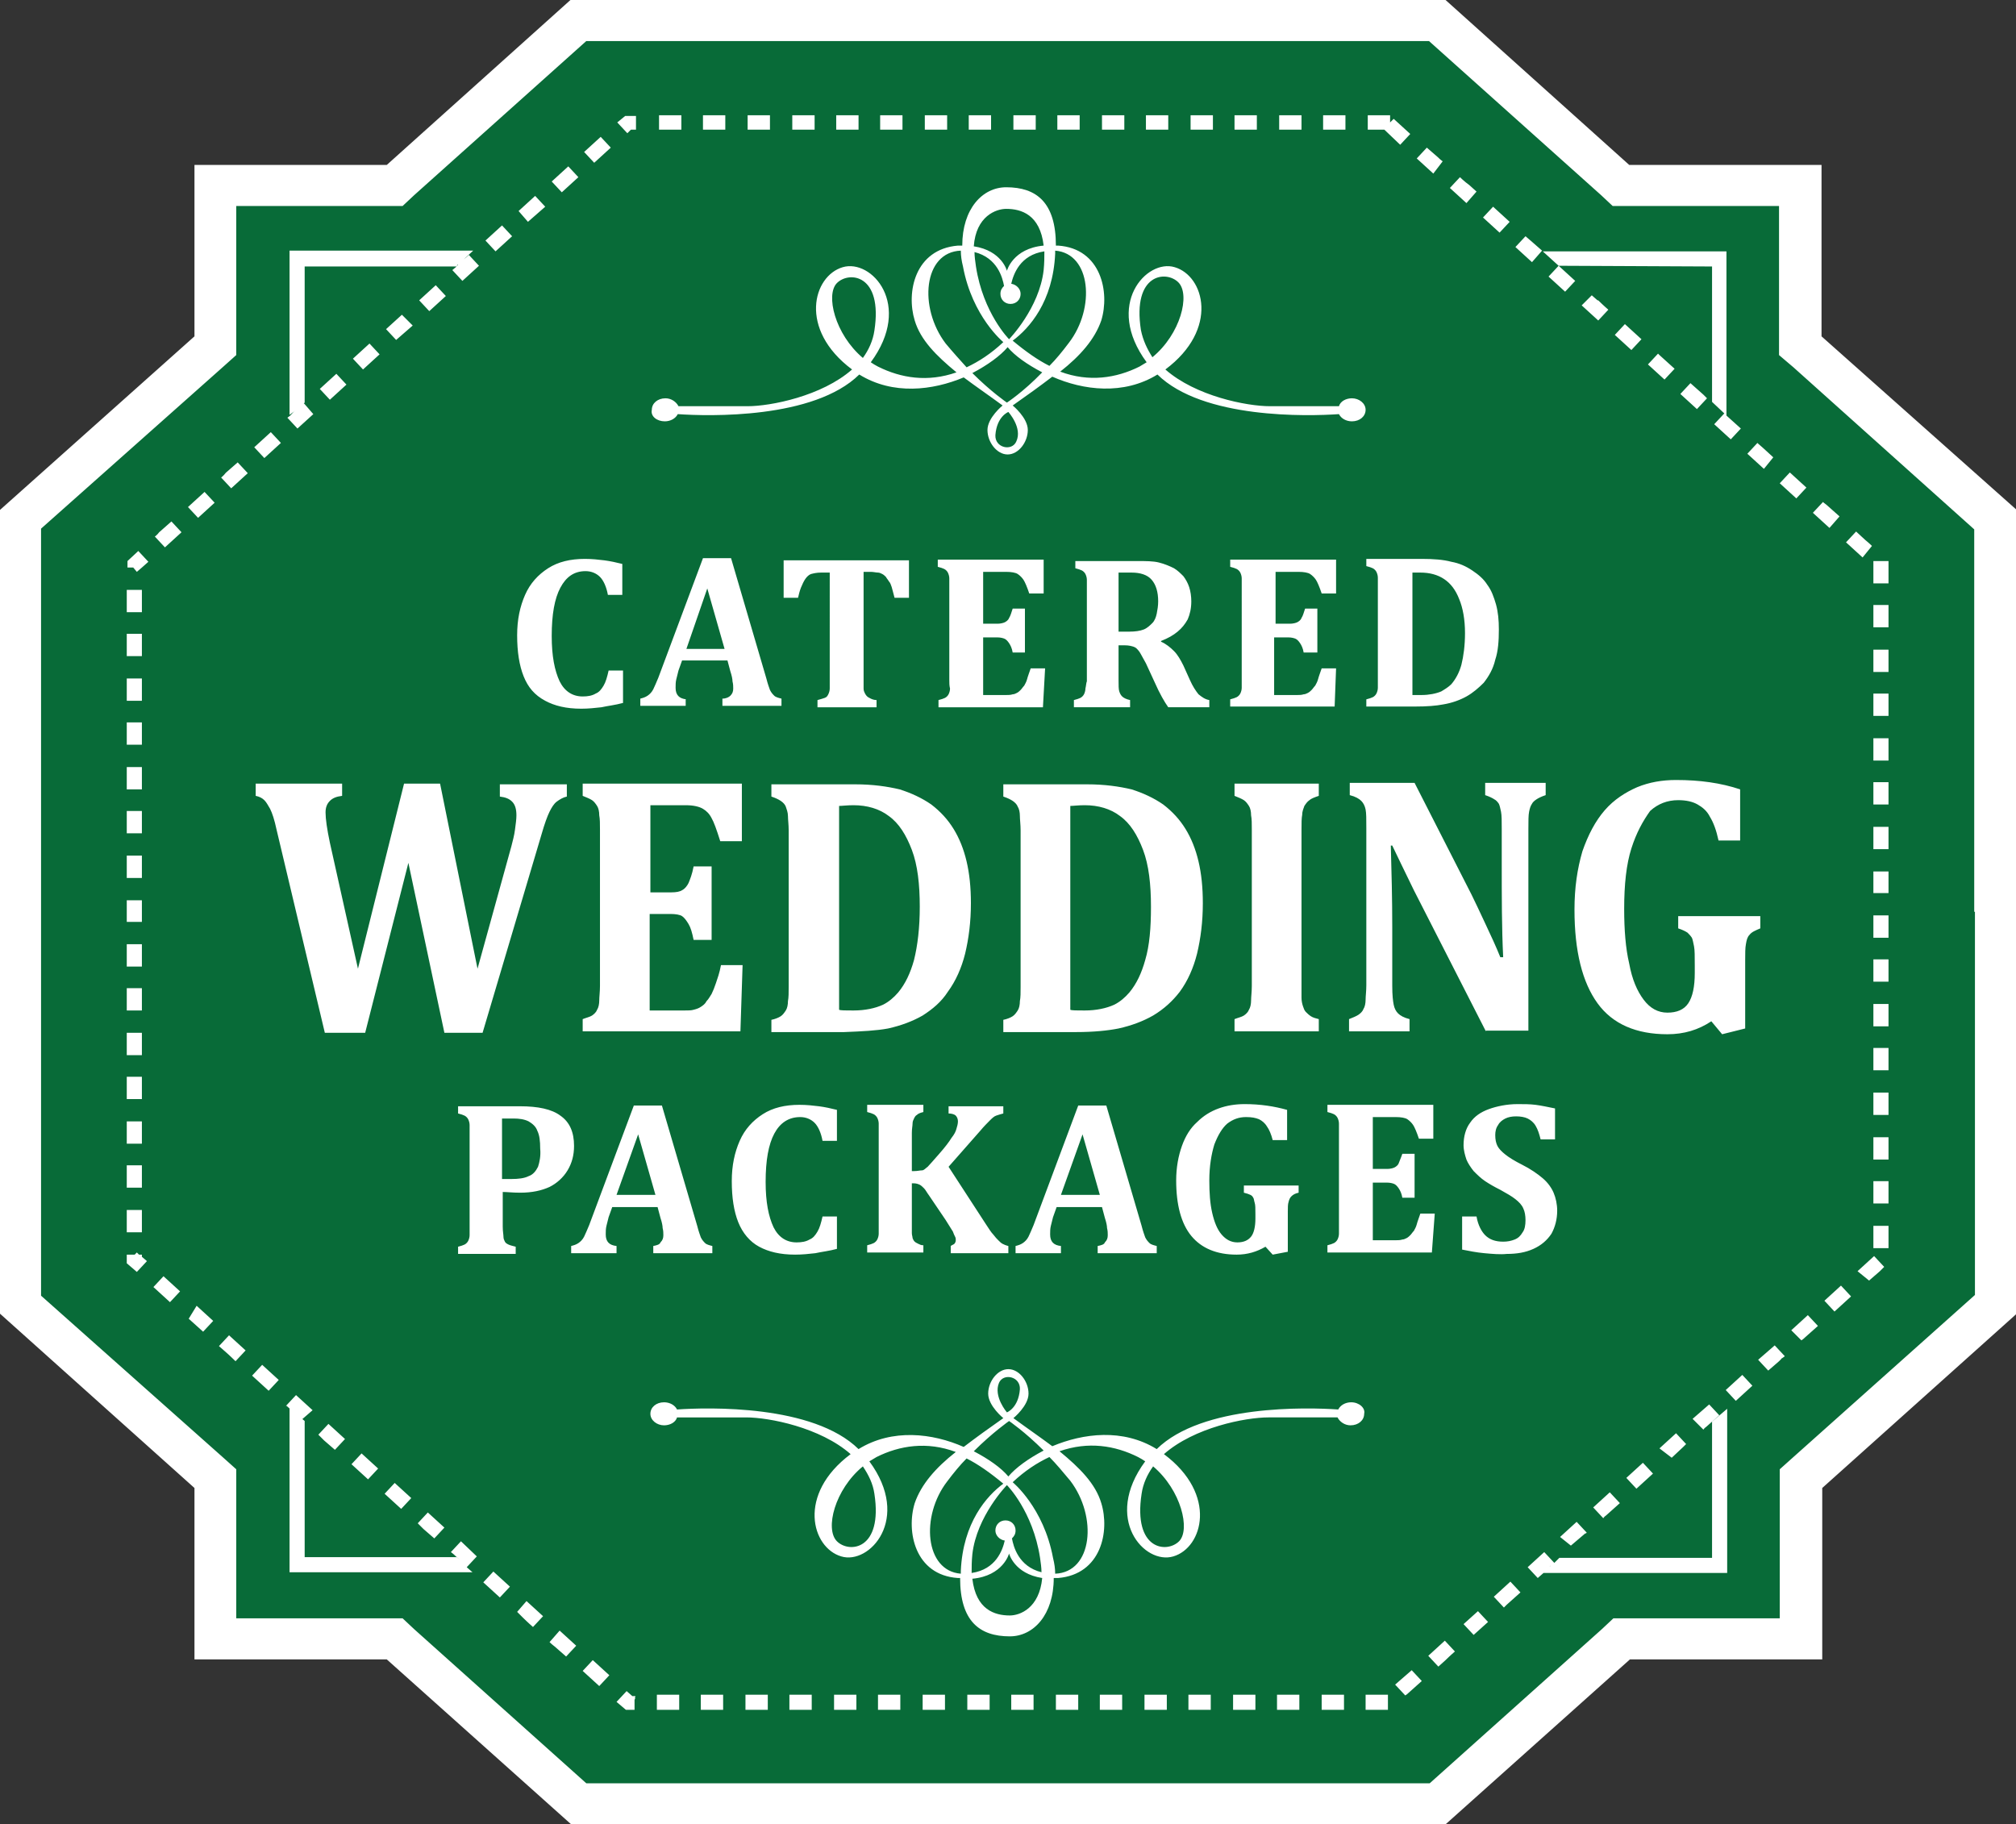
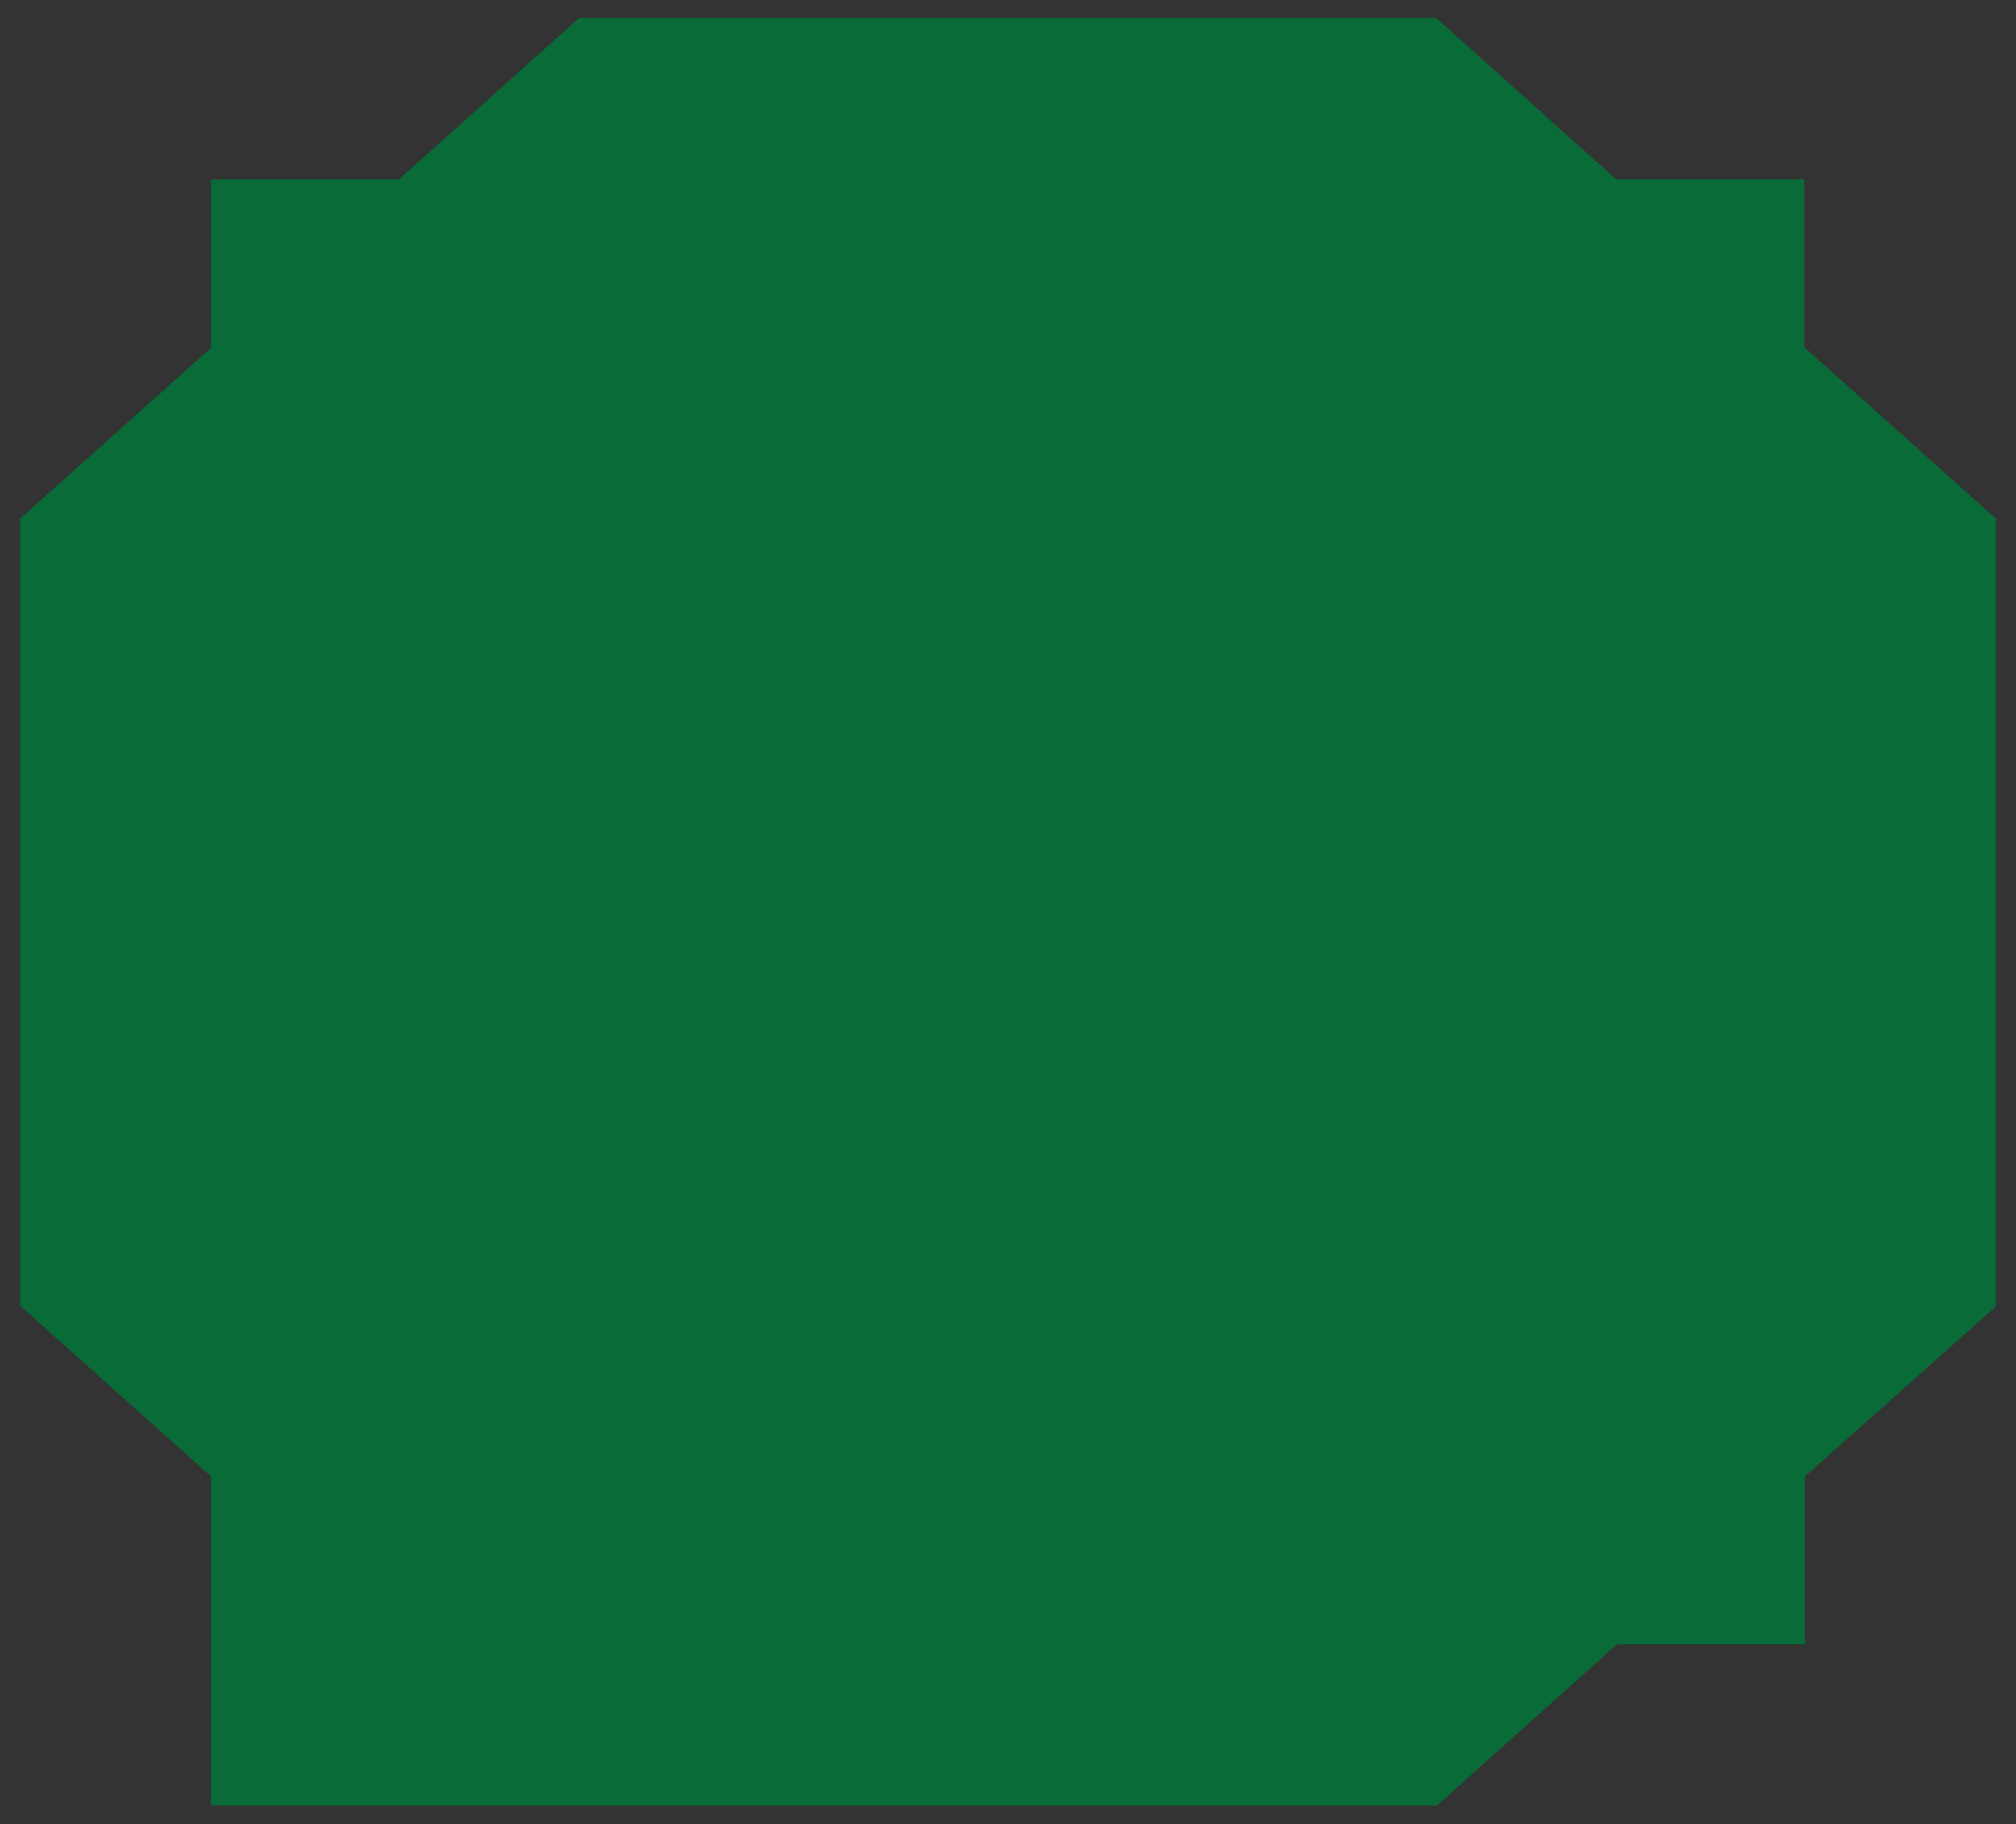
<svg xmlns="http://www.w3.org/2000/svg" version="1.1" id="Layer_1" x="0px" y="0px" viewBox="0 0 279.9 253.3" style="enable-background:new 0 0 279.9 253.3;" xml:space="preserve">
  <rect x="0" y="0" width="279.9" height="253.3" fill="#333333" stroke="none" />
  <style type="text/css">
	.st0{fill:#086B38;}
	.st1{fill:#FFFFFF;}
</style>
  <g>
-     <path class="st0" d="M277.1,72v54.7v54.7L250.6,205v23.3h-26.1l-25,22.4h-59.5H80.5l-25-22.4H29.3V205L2.8,181.3v-54.7V72   l26.5-23.7V24.9h26.1l25-22.4h59.5h59.5l25,22.4h26.1v23.3L277.1,72z" />
-     <path class="st1" d="M252.9,46.7V22.9h-26.7L200.7,0h-60.7H79.2L53.7,22.9H27v23.8L0,70.8v55.8v55.8l27,24.2v23.8h26.7l25.6,22.9   h60.7h60.7l25.6-22.9h26.7v-23.8l27-24.2v-55.8V70.8L252.9,46.7z M274.2,126.6v53.2L249,202.3l-1.9,1.7v2.6v18.1h-20.9H224   l-1.6,1.5l-23.9,21.4h-58.5H81.4l-23.9-21.4l-1.6-1.5h-2.2H32.8v-18.1V204l-1.9-1.7L5.7,179.9v-53.2V73.4L30.9,51l1.9-1.7v-2.6   V28.6h20.9h2.2l1.6-1.5L81.4,5.7h58.5h58.5l23.9,21.4l1.6,1.5h2.2h20.9v18.1v2.6L249,51l25.1,22.5V126.6z M237.6,216.3h-21.1   l-0.8,0.8c0,0,0.1-0.1,0.1-0.1l-1.4-1.5l-2.3,2.1l1.4,1.5l0.8-0.7h25.5v-22.8l-2.1,1.8V216.3z M215.3,217.4l-0.3,0.2   C215.2,217.5,215.2,217.4,215.3,217.4z M87.1,18.5L85.7,17l1.1-0.9l0,0l0,0c0,0,0,0,0,0l0,0c0,0,0,0,0,0l0,0c0,0,0,0,0,0l0,0   c0,0,0,0,0,0l0,0c0,0,0,0,0,0l0,0c0,0,0,0,0,0l0,0c0,0,0,0,0,0l0,0c0,0,0,0,0,0l0,0c0,0,0,0,0,0h1.5V18h-0.7L87.1,18.5z M19.7,91.1   h-2.1V88h2.1V91.1z M19.7,97.3h-2.1v-3.1h2.1V97.3z M19.7,85h-2.1v-3.1h2.1V85z M48.1,53.4l-2.3,2.1l-1.4-1.5l2.3-2.1L48.1,53.4z    M19.7,103.4h-2.1v-3.1h2.1V103.4z M36.7,63.6l-1.4-1.5l2.3-2.1l1.4,1.5L36.7,63.6z M50.4,51.3L49,49.8l2.3-2.1l1.4,1.5L50.4,51.3z    M19.7,115.7h-2.1v-3.1h2.1V115.7z M19.7,109.6h-2.1v-3.1h2.1V109.6z M68.8,34.9l-1.4-1.5l2.3-2.1l1.4,1.5L68.8,34.9z M76.6,25.2   l2.3-2.1l1.4,1.5l-2.3,2.1L76.6,25.2z M54.8,205.9l2.3,2.1l-1.4,1.5l-2.3-2.1L54.8,205.9z M73.3,30.8L72,29.3l2.3-2.1v0l1.4,1.5   L73.3,30.8z M58,211.5l1.4-1.5l2.3,2.1l-1.4,1.5c0,0-0.8-0.7-1.5-1.3l0,0c0,0,0,0,0,0l0,0c0,0,0,0,0,0l0,0c0,0,0,0,0,0L58,211.5z    M78.9,23.1L78.9,23.1L78.9,23.1L78.9,23.1z M57.3,45.2L55,47.2l-1.4-1.5l0,0v0l0,0l0,0l0,0l0,0l0,0l0,0l0,0l0,0l0,0l0,0l0,0l0,0   l0,0l0,0l0,0c0,0,0,0,0,0l0,0l0,0l0,0c0,0,0,0,0,0l0,0l0,0l0,0l0,0l0,0l0,0l0,0l0,0l0,0l0,0l0,0h0l0,0l0,0l0,0l0,0l0,0l0,0l0,0   c0,0,0,0,0,0l0,0l0,0l0,0c0,0,0,0,0,0l2.2-2L57.3,45.2z M44.2,199.2l1.4-1.5l2.3,2.1l-1.4,1.5c0,0-0.8-0.7-1.5-1.3l0,0c0,0,0,0,0,0   l0,0c0,0,0,0,0,0l0,0L44.2,199.2z M61.9,41.1l-2.3,2.1l-1.4-1.5l2.3-2.1L61.9,41.1z M19.7,121.9h-2.1v-3.1h2.1V121.9z M50.2,201.8   l2.3,2.1l-1.4,1.5l-2.3-2.1L50.2,201.8z M82.5,22.6l-1.4-1.5l2.3-2.1l1.4,1.5L82.5,22.6z M43.5,57.5L42.2,56c0,0-0.5,0.4-1,0.9   l1.1-1V37h21.1l0,0l0,0l0,0c0,0,0,0,0,0l0,0c0,0,0,0,0,0l-0.6,0.5l1.4,1.5l2.3-2.1l-1.4-1.5c0,0-0.3,0.3-0.7,0.6l1.3-1.2H40.2v22.8   L41,57c-0.3,0.2-0.5,0.5-0.7,0.7l0,0c0,0,0,0,0,0l0,0l0,0l0,0l0,0l0,0c0,0,0,0,0,0L39.9,58l1.4,1.5L43.5,57.5z M63.4,36.9   L63.4,36.9l0.2-0.2C63.6,36.8,63.5,36.9,63.4,36.9z M192.2,18h-2.3V16h3.1v1l0.5-0.5l2.3,2.1l-1.4,1.5L192.2,18z M237,55.3   l-1.4,1.5l-2.3-2.1l1.4-1.5l1.8,1.6c0,0,0,0,0,0l0,0c0,0,0,0,0,0l0,0c0,0,0,0,0,0l0,0c0,0,0,0,0,0l0,0c0,0,0,0,0,0l0,0c0,0,0,0,0,0   l0,0c0,0,0,0,0,0l0,0C236.9,55.2,237,55.3,237,55.3z M216.4,36.9l-2.2-2h25.5v22.8l2,1.8l-1.4,1.5l-2.3-2.1l1.4-1.5l-1.7-1.6V37   L216.4,36.9l2.3,2.1l-1.4,1.5l-2.3-2.1L216.4,36.9z M232.5,51.2l-1.4,1.5l-2.3-2.1l1.4-1.5c0,0,0.1,0.1,0.2,0.2l0,0c0,0,0,0,0,0   l0,0c0,0,0,0,0,0l0,0c0,0,0,0,0,0l0,0c0,0,0,0,0,0l0,0l0,0L232.5,51.2z M208.2,32.3l-2.3-2.1l1.4-1.5l2.3,2.1L208.2,32.3z    M227.9,47.1l-1.4,1.5l-2.3-2.1l1.4-1.5L227.9,47.1z M199,24.1l-2.3-2.1l1.4-1.5l1.5,1.3h0l0,0c0,0,0,0,0,0l0,0c0,0,0,0,0,0l0,0   c0,0,0,0,0,0l0,0c0,0,0,0,0,0l0,0c0,0,0,0,0,0l0,0c0.4,0.4,0.7,0.6,0.7,0.6L199,24.1z M203.6,28.2l-2.3-2.1l1.4-1.5   c0,0,0.6,0.6,1.3,1.1l0,0c0,0,0,0,0,0l0,0c0,0,0,0,0,0l0,0l0,0l1,0.9L203.6,28.2z M212.7,36.4l-2.3-2.1l1.4-1.5l0.7,0.6   c0.7,0.6,1.6,1.4,1.6,1.4L212.7,36.4z M237.3,195l1.4,1.5l-1.8,1.6c0,0,0,0,0,0l0,0c0,0,0,0,0,0l0,0c0,0,0,0,0,0l0,0   c-0.3,0.2-0.4,0.4-0.4,0.4L235,197L237.3,195z M244.9,65.1l-2.3-2.1l1.4-1.5l0.1,0.1c0,0,0,0,0,0l0,0c0,0,0,0,0,0l0,0c0,0,0,0,0,0   l0,0l0,0l0,0c0,0,0,0,0,0l0,0c0,0,0,0,0,0l0,0c0,0,0,0,0,0l0,0c0,0,0,0,0,0l0,0c0.6,0.5,2.1,1.9,2.1,1.9L244.9,65.1z M230.4,201.1   l2.3-2.1l1.4,1.5c0,0-0.1,0.1-0.2,0.2v0c0,0,0,0-0.1,0.1l0,0c0,0,0,0,0,0l0,0c0,0,0,0,0,0l0,0c0,0,0,0,0,0l0,0c0,0,0,0,0,0l0,0   c0,0,0,0,0,0l0,0c0,0,0,0,0,0l0,0c0,0,0,0,0,0l0,0c0,0,0,0,0,0l0,0c0,0,0,0,0,0l0,0c0,0,0,0,0,0l0,0c0,0,0,0,0,0l0,0l0,0l0,0   c0,0,0,0,0,0l0,0c0,0,0,0,0,0l0,0l0,0l0,0c0,0,0,0,0,0l0,0c0,0,0,0,0,0l0,0c0,0,0,0,0,0l0,0c0,0,0,0,0,0l0,0c0,0,0,0,0,0l0,0   c0,0,0,0,0,0l0,0c0,0,0,0,0,0l0,0c0,0,0,0,0,0l0,0c0,0,0,0,0,0l0,0c0,0,0,0,0,0l0,0l0,0l0,0l0,0l0,0c0,0,0,0,0,0l-0.1,0.1   c0,0,0,0,0,0l0,0c0,0,0,0,0,0l-1.6,1.5L230.4,201.1z M216.6,213.4l2.3-2.1l1.4,1.5c0,0,0,0-0.1,0.1l0,0c0,0,0,0,0,0l0,0   c0,0,0,0,0,0l0,0c0,0,0,0,0,0l0,0c0,0,0,0-0.1,0l0,0c0,0,0,0,0,0l0,0c0,0,0,0,0,0l0,0c0,0,0,0,0,0l0,0c0,0,0,0,0,0h0c0,0,0,0,0,0   l0,0c0,0,0,0,0,0l0,0c0,0,0,0,0,0l0,0l0,0l0,0c0,0,0,0,0,0l0,0h0l0,0l0,0l0,0c0,0,0,0,0,0l-2,1.7L216.6,213.4z M225.8,205.2   l2.3-2.1l1.4,1.5l-2.3,2.1L225.8,205.2z M223.3,43l-1.4,1.5l-2.3-2.1L221,41l0.8,0.7c0,0,0,0,0,0l0,0c0,0,0,0,0,0l0,0c0,0,0,0,0,0   l0,0c0,0,0,0,0,0l0,0c0,0,0,0,0,0l0,0c0,0,0,0,0.1,0l0,0C222.6,42.4,223.3,43,223.3,43z M221.2,209.3l2.3-2.1l1.4,1.5l-1.9,1.7   c0,0,0,0,0,0l0,0c-0.3,0.2-0.4,0.4-0.4,0.4L221.2,209.3z M137.6,18h-3.1V16h3.1V18z M186.8,18h-3.1V16h3.1V18z M119.2,18h-3.1V16   h3.1V18z M131.5,18h-3.1V16h3.1V18z M94.6,18h-3.1V16h3.1V18z M100.7,18h-3.1V16h3.1V18z M106.9,18h-3.1V16h3.1V18z M113,18H110V16   h3.1V18z M125.3,18h-3.1V16h3.1V18z M174.5,18h-3.1V16h3.1V18z M168.4,18h-3.1V16h3.1V18z M180.7,18h-3.1V16h3.1V18z M149.9,18   h-3.1V16h3.1V18z M162.2,18h-3.1V16h3.1V18z M143.8,18h-3.1V16h3.1V18z M156.1,18H153V16h3.1V18z M19.7,152.6h-2.1v-3.1h2.1V152.6z    M209.7,219.6l1.4,1.5l-1.9,1.7c0,0,0,0,0,0l0,0c0,0,0,0,0,0l0,0c-0.2,0.2-0.4,0.4-0.4,0.4l-1.4-1.5L209.7,219.6z M241.9,190.9   l1.4,1.5l-2.3,2.1l-1.4-1.5L241.9,190.9z M205.2,223.7l1.4,1.5h0v0l0,0l0,0l0,0l0,0l0,0l0,0c0,0,0,0,0,0l0,0c0,0,0,0,0,0v0   c0,0,0,0,0,0l0,0c0,0,0,0,0,0l0,0c0,0,0,0,0,0h0c0,0,0,0,0,0l0,0c0,0,0,0,0,0c0,0,0,0,0,0l0,0c0,0,0,0,0,0l0,0c0,0,0,0,0,0l0,0   c0,0,0,0,0,0l0,0c0,0,0,0,0,0l0,0c0,0,0,0,0,0l0,0c0,0,0,0,0,0l0,0c0,0,0,0,0,0l0,0c0,0,0,0,0,0l0,0c0,0,0,0,0,0v0c0,0,0,0,0,0l0,0   c0,0,0,0,0,0l0,0c0,0,0,0,0,0l0,0c0,0,0,0,0,0l0,0c0,0,0,0,0,0l0,0c0,0,0,0,0,0l0,0c0,0,0,0,0,0l0,0l0,0l0,0l0,0l0,0c0,0,0,0,0,0   l0,0c0,0,0,0,0,0l0,0c0,0,0,0,0,0l0,0c0,0,0,0,0,0l0,0c0,0,0,0,0,0l0,0l0,0l0,0l-2,1.8l-1.4-1.5L205.2,223.7z M246.4,186.8l1.4,1.5   c0,0-0.1,0.1-0.4,0.3l0,0c0,0,0,0,0,0l0,0c0,0,0,0,0,0l0,0c0,0,0,0,0,0l0,0c0,0-0.1,0-0.1,0.1l0,0c0,0,0,0,0,0l0,0c0,0,0,0,0,0l0,0   c0,0,0,0,0,0l0,0c0,0,0,0,0,0l0,0c0,0,0,0,0,0l0,0c0,0,0,0,0,0l0,0c0,0,0,0,0,0l0,0c0,0,0,0,0,0l0,0l0,0l0,0l0,0l0,0L247,189l0,0   l0,0l0,0l-1.5,1.3l-1.4-1.5L246.4,186.8z M262.2,81h-2.1v-3.1h2.1V81z M262.2,99.4h-2.1v-3.1h2.1V99.4z M262.2,93.3h-2.1v-3.1h2.1   V93.3z M200.6,227.8l1.4,1.5c0,0-0.7,0.6-1.3,1.2l0,0c0,0,0,0,0,0l-1,0.9l-1.4-1.5L200.6,227.8z M262.2,87.1h-2.1v-3.1h2.1V87.1z    M152.7,235.3h3.1v2.1h-3.1V235.3z M165,235.3h3.1v2.1H165V235.3z M158.9,235.3h3.1v2.1h-3.1V235.3z M262.2,105.6h-2.1v-3.1h2.1   V105.6z M171.2,235.3h3.1v2.1h-3.1V235.3z M189.6,235.3h3.1v2.1h-3.1V235.3z M196,231.9l1.4,1.5l-1.9,1.7l0,0l0,0c0,0,0,0,0,0l0,0   l0,0l0,0c0,0,0,0,0,0l0,0c0,0,0,0,0,0l0,0c0,0,0,0,0,0l0,0c-0.2,0.2-0.4,0.3-0.4,0.3l-1.4-1.5L196,231.9z M177.3,235.3h3.1v2.1   h-3.1V235.3z M183.5,235.3h3.1v2.1h-3.1V235.3z M262.2,124h-2.1V121h2.1V124z M258.6,77.4l-2.3-2.1l1.4-1.5L259,75c0,0,0,0,0,0l0,0   c0,0,0,0,0,0l0,0c0,0,0,0,0,0l0,0c0,0,0,0,0,0l0,0c0,0,0,0,0,0l0,0c0.5,0.4,0.9,0.8,0.9,0.8L258.6,77.4z M262.2,111.7h-2.1v-3.1   h2.1V111.7z M253.3,180.6l2.3-2.1l1.4,1.5l-2.3,2.1L253.3,180.6z M262.2,173.3h-2.1v-3.1h2.1V173.3z M248.7,184.7l2.3-2.1l1.4,1.5   l-1.8,1.6c0,0,0,0,0,0l0,0c0,0,0,0,0,0l0,0c-0.3,0.3-0.5,0.4-0.5,0.4L248.7,184.7z M248.5,65.6l2.3,2.1l-1.4,1.5l-2.3-2.1   L248.5,65.6z M262.2,167.1h-2.1V164h2.1V167.1z M254,73.3l-2.3-2.1l1.4-1.5c0,0,0.2,0.2,0.5,0.4l0,0c0,0,0,0,0,0l0,0c0,0,0,0,0,0   l0,0c0,0,0,0,0,0l0,0c0,0,0,0,0,0l1.8,1.6L254,73.3z M257.9,176.5l2.3-2.1l1.4,1.5c0,0-0.2,0.2-0.5,0.5l0,0c0,0-0.1,0.1-0.1,0.1   l0,0c0,0,0,0,0,0l0,0c0,0,0,0,0,0l0,0c0,0,0,0,0,0l0,0c0,0,0,0,0,0l0,0c0,0,0,0,0,0l0,0c0,0,0,0,0,0l0,0c0,0,0,0,0,0l0,0   c0,0,0,0,0,0l0,0c0,0,0,0,0,0l0,0c0,0,0,0,0,0l0,0l0,0l-1.5,1.3L257.9,176.5z M262.2,136.3h-2.1v-3.1h2.1V136.3z M262.2,161h-2.1   v-3.1h2.1V161z M262.2,130.2h-2.1v-3.1h2.1V130.2z M262.2,117.9h-2.1v-3.1h2.1V117.9z M146.6,235.3h3.1v2.1h-3.1V235.3z    M262.2,154.8h-2.1v-3.1h2.1V154.8z M262.2,142.5h-2.1v-3.1h2.1V142.5z M262.2,148.6h-2.1v-3.1h2.1V148.6z M19.7,146.5h-2.1v-3.1   h2.1V146.5z M28.4,68.3l1.4,1.5l-2.3,2.1l-1.4-1.5L28.4,68.3z M27.3,181.3l2.3,2.1l-1.4,1.5l-2-1.8l0,0l0,0c0,0,0,0,0,0l0,0   c0,0,0,0,0,0l0,0c0,0,0,0,0,0l0,0c0,0,0,0,0,0l0,0c0,0,0,0,0,0l0,0c0,0,0,0,0,0l0,0c0,0,0,0,0,0l0,0h0l0,0c0,0,0,0,0,0l0,0   c0,0,0,0,0,0l0,0c0,0,0,0,0,0l0,0l0,0l0,0c0,0,0,0,0,0l0,0c0,0,0,0,0,0l0,0l0,0l0,0c0,0,0,0,0,0l0,0c0,0,0,0,0,0l0,0c0,0,0,0,0,0   l0,0l0,0l0,0c0,0,0,0,0,0l0,0l0,0l0,0c0,0,0,0,0,0l0,0c0,0,0,0,0,0l0,0c0,0,0,0,0,0l0,0c0,0,0,0,0,0l0,0c0,0,0,0,0,0l0,0   c0,0,0,0,0,0l0,0c0,0,0,0,0,0c0,0,0,0,0,0l0,0c0,0,0,0,0,0l0,0c0,0,0,0,0,0l0,0c0,0,0,0,0,0l0,0l0,0v0h0L27.3,181.3z M68.5,218.2   l2.3,2.1l-1.4,1.5l-2.3-2.1L68.5,218.2z M22.7,177.2l2.3,2.1l-1.4,1.5l-2.3-2.1L22.7,177.2z M31.8,185.4l2.3,2.1l-1.4,1.5   c0,0-0.8-0.8-1.5-1.4l0,0l0,0l0,0c0,0,0,0,0,0l0,0c0,0,0,0,0,0l-0.8-0.7L31.8,185.4z M41.9,197.1l-2.1-1.9c0,0,0,0,0,0l-0.1,0l0,0   l0,0l0,0c0,0,0,0,0,0l0,0l0,0l0,0l0,0l0,0l0,0c0,0,0,0,0,0l0,0l0,0l0,0c0,0,0,0,0,0l0,0c0,0,0,0,0,0l0,0l0,0l0,0l0,0l0,0   c0,0,0,0,0,0l0,0l0,0l0,0c0,0,0,0,0,0l0,0l0,0l0,0l0,0l0,0l0,0l0,0c0,0,0,0,0,0l0,0c0,0,0,0,0,0l0,0l0,0l0,0c0,0,0,0,0,0l0,0l0,0   l0,0l0,0l0,0c0,0,0,0,0,0l0,0l0,0v0l0,0l0,0l1.4-1.5l2.3,2.1L41.9,197.1z M66.2,216.1l-1.4,1.5l0.8,0.7H40.2v-22.8l2.1,1.8v18.9   h21.1l0.5,0.4l-0.6-0.5c0,0,0,0,0,0l0,0c-0.4-0.4-0.7-0.6-0.7-0.6l1.4-1.5L66.2,216.1z M33,64.2l1.4,1.5l-2.3,2.1l-1.4-1.5   c0,0,0.3-0.2,0.6-0.6l0,0c0,0,0,0,0,0l0,0c0,0,0,0,0,0l0,0c0,0,0,0,0,0l0,0c0,0,0,0,0,0l0,0l0,0l0.1-0.1l0,0L33,64.2z M36.4,189.5   l2.3,2.1l-1.4,1.5l-2.3-2.1L36.4,189.5z M23.8,72.4l1.4,1.5l-2.3,2.1l-1.4-1.5c0,0,0.3-0.2,0.6-0.6l0,0c0,0,0,0,0,0l0,0   c0,0,0,0,0,0l0,0c0,0,0,0,0,0l0,0l0,0L23.8,72.4z M19.7,128h-2.1v-1.4V125h2.1v1.7V128z M19.7,158.8h-2.1v-3.1h2.1V158.8z    M19.2,76.5l1.4,1.5l-0.9,0.8v0h0L19,79.4l-0.5-0.6h-0.8v-0.9L19.2,76.5z M19.7,134.2h-2.1v-3.1h2.1V134.2z M19.7,140.3h-2.1v-3.1   h2.1V140.3z M19.7,174.5l0.7,0.6l-1.4,1.5l-1.4-1.2v-1.2h1.1l0.3-0.3l0.3,0.3h0.4V174.5z M19.7,171.1h-2.1V168h2.1V171.1z    M19.7,164.9h-2.1v-3.1h2.1V164.9z M82.3,230.5l2.3,2.1l-1.4,1.5l-2.3-2.1L82.3,230.5z M88.1,235.7l0.1,0.1l-0.1,0.2v1.4h-1.2   c0,0,0,0,0,0l0,0c0,0,0,0,0,0l0,0c0,0,0,0,0,0l0,0l0,0l0,0l0,0l0,0c0,0,0,0,0,0l-1.3-1.1l1.4-1.5l0.8,0.7h0.4V235.7z M115.8,235.3   h3.1v2.1h-3.1V235.3z M109.6,235.3h3.1v2.1h-3.1V235.3z M103.5,235.3h3.1v2.1h-3.1V235.3z M91.2,235.3h3.1v2.1h-3.1V235.3z    M97.3,235.3h3.1v2.1h-3.1V235.3z M73.1,222.3l2.3,2.1l-1.4,1.5c0,0-0.8-0.7-1.4-1.3l0,0c0,0,0,0,0,0l0,0l0,0l-0.8-0.8L73.1,222.3z    M121.9,235.3h3.1v2.1h-3.1V235.3z M77.7,226.4l2.3,2.1l-1.4,1.5l-1.6-1.4c0,0,0,0,0,0l0,0c-0.4-0.3-0.7-0.6-0.7-0.6L77.7,226.4z    M134.3,235.3h3.1v2.1h-3.1V235.3z M128.1,235.3h3.1v2.1h-3.1V235.3z M140.4,235.3h3.1v2.1h-3.1V235.3z M152.4,173v1h8.2v-1   c-0.4-0.1-0.8-0.2-1-0.4c-0.2-0.2-0.4-0.4-0.6-0.8c-0.1-0.3-0.3-0.8-0.5-1.6l-4.9-16.7h-3.9l-6.2,16.6c-0.3,0.7-0.5,1.2-0.7,1.6   c-0.2,0.4-0.5,0.7-0.8,0.9s-0.6,0.3-1,0.4v1h6.3v-1c-1-0.1-1.5-0.6-1.5-1.6c0-0.4,0-0.8,0.1-1.2c0.1-0.4,0.2-0.8,0.3-1.2l0.5-1.4   h6.3l0.4,1.5c0.2,0.6,0.3,1.1,0.3,1.4c0.1,0.4,0.1,0.7,0.1,1c0,0.4-0.1,0.7-0.4,1C153.3,172.8,152.9,172.9,152.4,173z M147.3,165.9   l3-8.4l2.4,8.4H147.3z M95.3,97.1c-1-0.1-1.5-0.6-1.5-1.6c0-0.4,0-0.8,0.1-1.2c0.1-0.4,0.2-0.8,0.3-1.2l0.5-1.4h6.3l0.4,1.5   c0.2,0.6,0.3,1.1,0.3,1.4c0.1,0.4,0.1,0.7,0.1,1c0,0.4-0.1,0.7-0.4,1c-0.2,0.2-0.6,0.4-1.1,0.4v1h8.2v-1c-0.4-0.1-0.8-0.2-1-0.4   c-0.2-0.2-0.4-0.4-0.6-0.8c-0.1-0.3-0.3-0.8-0.5-1.6l-4.9-16.7h-3.9l-6.2,16.6c-0.3,0.7-0.5,1.2-0.7,1.6c-0.2,0.4-0.5,0.7-0.8,0.9   c-0.3,0.2-0.6,0.3-1,0.4v1h6.3V97.1z M98.2,81.7l2.4,8.4h-5.3L98.2,81.7z M226.5,117.8c-0.7,2.2-1,5-1,8.4c0,2.9,0.2,5.5,0.7,7.6   c0.4,2.2,1.1,3.8,2,5c0.9,1.2,2,1.8,3.3,1.8c1.3,0,2.3-0.4,2.9-1.3c0.6-0.9,0.9-2.3,0.9-4.2v-1c0-1.3,0-2.2-0.1-2.7   c-0.1-0.5-0.2-1-0.3-1.2c-0.2-0.3-0.4-0.5-0.6-0.7c-0.3-0.2-0.7-0.4-1.3-0.6v-1.7h11.4v1.7c-0.7,0.3-1.2,0.5-1.5,0.9   c-0.3,0.3-0.4,0.7-0.5,1.3c-0.1,0.5-0.1,1.3-0.1,2.2v9.5l-3.2,0.8l-1.5-1.8c-1.8,1.2-3.8,1.8-6.1,1.8c-4.3,0-7.6-1.4-9.7-4.3   c-2.1-2.9-3.2-7.2-3.2-13c0-3.1,0.4-5.7,1.1-8.1c0.8-2.3,1.8-4.2,3.1-5.7c1.3-1.5,2.9-2.5,4.5-3.2c1.7-0.7,3.5-1,5.4-1   c3.3,0,6.2,0.4,8.9,1.3v7.1h-3c-0.3-1.4-0.7-2.5-1.2-3.3c-0.4-0.8-1-1.3-1.7-1.7c-0.7-0.4-1.6-0.6-2.7-0.6c-1.5,0-2.8,0.5-3.9,1.5   C228.1,114,227.2,115.6,226.5,117.8z M187.6,194.7c-0.8,0-1.5,0.4-1.8,1c-4.3-0.3-18.9-0.7-25.2,5.5c-4.7-2.9-10.2-2.2-14.5-0.4   c-1.6-1.2-3.5-2.5-5.4-3.9c0,0,2.1-1.7,2.1-3.4c0-1.7-1.3-3.4-2.8-3.4s-2.8,1.7-2.8,3.4c0,1.7,2.1,3.4,2.1,3.4   c-2,1.4-3.8,2.7-5.5,4c-4.3-1.9-9.9-2.6-14.6,0.3c-6.3-6.2-20.9-5.8-25.2-5.5c-0.3-0.6-1-1-1.8-1c-1.1,0-1.9,0.7-1.9,1.6   c0,0.9,0.9,1.6,1.9,1.6c0.8,0,1.6-0.4,1.8-1.1h9.6c3.2,0,10.3,1.4,14.5,5.1c-7.5,5.6-5.4,13-1.3,14.2c3.9,1.2,9.8-5.2,3.9-13.2   c0.3-0.2,0.7-0.4,1-0.6c3.2-1.6,7-2.2,11-0.7c-2.8,2.2-4.8,4.5-5.7,7.1c-1.2,3.9,0,10,6,10.4c0.1,0,0.2,0,0.3,0   c0,6,2.7,8.1,6.9,8.1c3.3,0,6.1-3,6.1-8.1c0.2,0,0.4,0,0.6,0c6-0.5,7.2-6.5,6-10.4c-0.8-2.7-3-4.9-5.8-7.2c4-1.4,7.7-0.8,10.9,0.8   c0.4,0.2,0.7,0.4,1,0.6c-5.9,8-0.1,14.4,3.9,13.2c4.1-1.2,6.2-8.6-1.3-14.2c4.2-3.7,11.3-5.1,14.5-5.1h9.6c0.3,0.6,1,1.1,1.8,1.1   c1.1,0,1.9-0.7,1.9-1.6C189.6,195.5,188.7,194.7,187.6,194.7z M121.4,207.4c1.2,7.8-3.5,8.3-5.2,6.6c-1.7-1.7-0.3-7.2,3.6-10.4   C120.6,204.8,121.2,206,121.4,207.4z M138.7,192c0.6-1.4,3-0.9,2.9,0.9c-0.2,2.6-1.8,3.2-1.8,3.2S137.9,193.9,138.7,192z    M140.1,197.3c0,0,2.2,1.5,4.8,4.1c-2.1,1.1-3.9,2.4-4.9,3.6c-1-1.2-2.7-2.4-4.8-3.5C137.8,198.9,140.1,197.3,140.1,197.3z    M133.4,218.5c-5-0.4-5.6-8-1.9-12.8c0.9-1.2,1.8-2.3,2.7-3.2c1.6,0.8,3.3,2,5.1,3.5c-2.3,1.7-5.6,5.4-5.9,12.1   C133.4,218.2,133.4,218.3,133.4,218.5z M140.2,224.3c-2.1,0-4.7-0.8-5.2-5.1c4.3-0.4,5.1-3.5,5.1-3.5s0.7,2.8,4.6,3.4   C144.3,223.3,141.6,224.3,140.2,224.3z M140.5,213.6c0.3-0.3,0.5-0.6,0.5-1.1c0-0.8-0.6-1.4-1.4-1.4c-0.8,0-1.4,0.6-1.4,1.4   c0,0.7,0.6,1.3,1.3,1.4c-0.3,1.3-1.2,4-4.6,4.5c0-0.8,0-1.6,0.1-2.6c0.6-5.3,4.8-9.6,4.8-9.6s3.6,3.6,4.6,10.1   c0.1,0.7,0.2,1.4,0.2,2C141.4,217.5,140.7,214.7,140.5,213.6z M148.6,205.6c3.8,5,3.1,12.7-2.1,12.9c0-0.7-0.1-1.4-0.3-2.2   c-1.3-7-5.6-10.5-5.6-10.5c1.7-1.6,3.4-2.7,5.1-3.5C146.6,203.2,147.6,204.4,148.6,205.6z M163.7,214c-1.7,1.7-6.4,1.2-5.2-6.6   c0.2-1.4,0.8-2.7,1.6-3.8C164,206.9,165.3,212.4,163.7,214z M163.8,137.7c1.1-1.5,1.9-3.3,2.4-5.3c0.5-2.1,0.8-4.4,0.8-7   c0-2.2-0.2-4.1-0.6-5.8c-0.4-1.7-1-3.2-1.8-4.5c-0.8-1.3-1.8-2.4-3.1-3.4c-1.3-0.9-2.8-1.6-4.4-2.1c-1.7-0.4-3.7-0.7-6.2-0.7h-11.6   v1.7c0.6,0.2,1,0.4,1.3,0.6c0.3,0.2,0.6,0.5,0.7,0.8c0.2,0.3,0.3,0.8,0.3,1.3c0,0.5,0.1,1.2,0.1,2v21.7c0,0.8,0,1.5-0.1,2   c0,0.5-0.1,1-0.3,1.3c-0.2,0.3-0.4,0.6-0.7,0.8c-0.3,0.2-0.8,0.4-1.3,0.5v1.7h10.1c2.4,0,4.4-0.2,5.9-0.5c1.8-0.4,3.4-1,4.8-1.8   C161.6,140.1,162.8,139,163.8,137.7z M159,133.3c-0.5,1.8-1.2,3.3-2.2,4.5c-0.6,0.7-1.3,1.3-2.1,1.7c-1.1,0.5-2.5,0.8-4.1,0.8   c-1.1,0-1.8,0-2-0.1v-28.3c0.4,0,1.1-0.1,2-0.1c1.9,0,3.6,0.5,4.9,1.5c1.4,1,2.4,2.6,3.2,4.7c0.8,2.1,1.1,4.8,1.1,7.9   C159.8,128.8,159.6,131.3,159,133.3z M72.7,93.9c-0.6-1.5-0.9-3.4-0.9-5.7c0-2.2,0.4-4,1.1-5.6c0.7-1.6,1.8-2.8,3.2-3.7   c1.4-0.9,3.1-1.3,5.1-1.3c1,0,1.9,0.1,2.7,0.2c0.8,0.1,1.7,0.3,2.5,0.5v4.3h-2c-0.2-1.1-0.6-2-1.1-2.5s-1.2-0.8-2-0.8   c-1.6,0-2.7,0.8-3.5,2.3c-0.8,1.5-1.2,3.7-1.2,6.7c0,2.8,0.4,4.8,1.1,6.3c0.7,1.4,1.8,2.1,3.2,2.1c0.7,0,1.3-0.1,1.8-0.4   c0.5-0.2,0.8-0.6,1.1-1.1c0.3-0.5,0.5-1.2,0.7-2.1h2v4.5c-1.1,0.3-2.1,0.4-3,0.6c-0.9,0.1-1.8,0.2-2.8,0.2c-2.1,0-3.7-0.4-5-1.1   C74.2,96.5,73.3,95.4,72.7,93.9z M92.3,58.5c0.8,0,1.5-0.4,1.8-1c4.3,0.3,18.9,0.7,25.2-5.5c4.7,2.9,10.2,2.2,14.5,0.4   c1.6,1.2,3.5,2.5,5.4,3.9c0,0-2.1,1.7-2.1,3.4c0,1.7,1.3,3.4,2.8,3.4c1.5,0,2.8-1.7,2.8-3.4c0-1.7-2.1-3.4-2.1-3.4   c2-1.4,3.8-2.7,5.5-4c4.3,1.9,9.9,2.6,14.6-0.3c6.3,6.2,20.9,5.8,25.2,5.5c0.3,0.6,1,1,1.8,1c1.1,0,1.9-0.7,1.9-1.6   c0-0.9-0.9-1.6-1.9-1.6c-0.8,0-1.6,0.4-1.8,1.1h-9.6c-3.2,0-10.3-1.4-14.5-5.1c7.5-5.6,5.4-13,1.3-14.2c-3.9-1.2-9.8,5.2-3.9,13.2   c-0.3,0.2-0.7,0.4-1,0.6c-3.2,1.6-7,2.2-11,0.7c2.8-2.2,4.8-4.5,5.7-7.1c1.2-3.9,0-10-6-10.4c-0.1,0-0.2,0-0.3,0   c0-6-2.7-8.1-6.9-8.1c-3.3,0-6.1,3-6.1,8.1c-0.2,0-0.4,0-0.6,0c-6,0.5-7.2,6.5-6,10.4c0.8,2.7,3,4.9,5.8,7.2   c-4,1.4-7.7,0.8-10.9-0.8c-0.4-0.2-0.7-0.4-1-0.6c5.9-8,0.1-14.4-3.9-13.2c-4.1,1.2-6.2,8.6,1.3,14.2c-4.2,3.7-11.3,5.1-14.5,5.1   h-9.6c-0.3-0.6-1-1.1-1.8-1.1c-1.1,0-1.9,0.7-1.9,1.6C90.3,57.8,91.2,58.5,92.3,58.5z M158.4,45.8c-1.2-7.8,3.5-8.3,5.2-6.6   c1.7,1.7,0.3,7.2-3.6,10.4C159.3,48.5,158.7,47.3,158.4,45.8z M141.1,61.3c-0.6,1.4-3,0.9-2.9-0.9c0.2-2.6,1.8-3.2,1.8-3.2   S142,59.4,141.1,61.3z M139.8,55.9c0,0-2.2-1.5-4.8-4.1c2.1-1.1,3.9-2.4,4.9-3.6c1,1.2,2.7,2.4,4.8,3.5   C142.1,54.4,139.8,55.9,139.8,55.9z M146.5,34.8c5,0.4,5.6,8,1.9,12.8c-0.9,1.2-1.8,2.3-2.7,3.2c-1.6-0.8-3.3-2-5.1-3.5   c2.3-1.7,5.6-5.4,5.9-12.1C146.5,35.1,146.5,35,146.5,34.8z M139.7,29c2.1,0,4.7,0.8,5.2,5.1c-4.3,0.4-5.1,3.5-5.1,3.5   s-0.7-2.8-4.6-3.4C135.5,30,138.3,29,139.7,29z M139.4,39.7c-0.3,0.3-0.5,0.6-0.5,1.1c0,0.8,0.6,1.4,1.4,1.4c0.8,0,1.4-0.6,1.4-1.4   c0-0.7-0.6-1.3-1.3-1.4c0.3-1.3,1.2-4,4.6-4.5c0,0.8,0,1.6-0.1,2.6c-0.6,5.3-4.8,9.6-4.8,9.6s-3.6-3.6-4.6-10.1   c-0.1-0.7-0.2-1.4-0.2-2C138.5,35.8,139.2,38.6,139.4,39.7z M131.3,47.7c-3.8-5-3.1-12.7,2.1-12.9c0,0.7,0.1,1.4,0.3,2.2   c1.3,7,5.6,10.5,5.6,10.5c-1.7,1.6-3.4,2.7-5.1,3.5C133.3,50,132.3,48.9,131.3,47.7z M116.2,39.3c1.7-1.7,6.4-1.2,5.2,6.6   c-0.2,1.4-0.8,2.7-1.6,3.8C115.9,46.4,114.6,40.9,116.2,39.3z M180.7,115.2v21.7c0,0.6,0,1.1,0,1.6c0,0.5,0.1,0.9,0.2,1.2   c0.1,0.3,0.2,0.6,0.4,0.8c0.2,0.2,0.4,0.4,0.7,0.6c0.3,0.2,0.7,0.3,1.1,0.4v1.7h-11.7v-1.7c0.5-0.2,1-0.3,1.3-0.5   c0.3-0.2,0.6-0.5,0.7-0.8c0.2-0.3,0.3-0.8,0.3-1.3c0-0.5,0.1-1.2,0.1-2v-21.7c0-0.8,0-1.5-0.1-2c0-0.5-0.1-1-0.3-1.3   c-0.2-0.3-0.4-0.6-0.7-0.8c-0.3-0.2-0.8-0.4-1.3-0.6v-1.7h11.7v1.7c-0.6,0.2-1.1,0.4-1.3,0.6c-0.3,0.2-0.5,0.5-0.7,0.8   c-0.1,0.3-0.3,0.7-0.3,1.2C180.7,113.6,180.7,114.3,180.7,115.2z M198.8,173.9h-14.5v-1c0.4-0.1,0.7-0.2,0.9-0.3   c0.2-0.1,0.4-0.3,0.5-0.5c0.1-0.2,0.2-0.5,0.2-0.8c0-0.3,0-0.7,0-1.2v-12.9c0-0.5,0-0.9,0-1.2c0-0.3-0.1-0.6-0.2-0.8   c-0.1-0.2-0.3-0.4-0.5-0.5c-0.2-0.1-0.5-0.2-0.9-0.3v-1h14.7v4.7h-2c-0.3-0.9-0.6-1.6-0.8-1.9c-0.2-0.3-0.5-0.6-0.8-0.8   c-0.3-0.2-0.9-0.3-1.6-0.3h-3.2v7.2h2c0.4,0,0.8-0.1,1-0.2c0.2-0.1,0.5-0.3,0.6-0.6s0.3-0.7,0.5-1.3h1.7v6.1h-1.7   c-0.1-0.6-0.3-1-0.5-1.3c-0.2-0.3-0.4-0.5-0.6-0.6c-0.2-0.1-0.6-0.2-1-0.2h-2v8h3.2c0.3,0,0.6,0,0.9-0.1c0.2,0,0.4-0.1,0.6-0.2   c0.2-0.1,0.4-0.3,0.5-0.4c0.2-0.2,0.3-0.4,0.5-0.6c0.1-0.2,0.3-0.5,0.4-0.9c0.1-0.4,0.3-0.9,0.5-1.5h2L198.8,173.9z M165.4,171.6   c-1.4-1.7-2.1-4.3-2.1-7.7c0-1.8,0.3-3.4,0.8-4.8c0.5-1.4,1.2-2.5,2.1-3.3c0.9-0.9,1.9-1.5,3-1.9c1.1-0.4,2.3-0.6,3.6-0.6   c2.2,0,4.1,0.3,5.9,0.8v4.2h-2c-0.2-0.8-0.5-1.5-0.8-1.9c-0.3-0.5-0.7-0.8-1.1-1c-0.5-0.2-1-0.3-1.8-0.3c-1,0-1.8,0.3-2.6,0.9   c-0.7,0.6-1.3,1.6-1.8,2.9c-0.4,1.3-0.7,3-0.7,5c0,1.7,0.1,3.2,0.4,4.5c0.3,1.3,0.7,2.3,1.3,3c0.6,0.7,1.3,1.1,2.2,1.1   c0.9,0,1.5-0.3,1.9-0.8c0.4-0.5,0.6-1.4,0.6-2.5v-0.6c0-0.8,0-1.3-0.1-1.6c-0.1-0.3-0.1-0.6-0.2-0.7c-0.1-0.2-0.2-0.3-0.4-0.4   c-0.2-0.1-0.5-0.2-0.9-0.3v-1h7.6v1c-0.5,0.1-0.8,0.3-1,0.5c-0.2,0.2-0.3,0.4-0.4,0.8c-0.1,0.3-0.1,0.8-0.1,1.3v5.6l-2.1,0.4   l-1-1.1c-1.2,0.7-2.5,1.1-4,1.1C168.9,174.2,166.8,173.3,165.4,171.6z M185.3,98.1h-14.5v-1c0.4-0.1,0.7-0.2,0.9-0.3   c0.2-0.1,0.4-0.3,0.5-0.5c0.1-0.2,0.2-0.5,0.2-0.8c0-0.3,0-0.7,0-1.2V81.5c0-0.5,0-0.9,0-1.2c0-0.3-0.1-0.6-0.2-0.8   c-0.1-0.2-0.3-0.4-0.5-0.5c-0.2-0.1-0.5-0.2-0.9-0.3v-1h14.7v4.7h-2c-0.3-0.9-0.6-1.6-0.8-1.9c-0.2-0.3-0.5-0.6-0.8-0.8   c-0.3-0.2-0.9-0.3-1.6-0.3h-3.2v7.2h2c0.4,0,0.8-0.1,1-0.2c0.2-0.1,0.5-0.3,0.6-0.6c0.2-0.3,0.3-0.7,0.5-1.3h1.7v6.1H181   c-0.1-0.6-0.3-1-0.5-1.3c-0.2-0.3-0.4-0.5-0.6-0.6c-0.2-0.1-0.6-0.2-1-0.2h-2v8h3.2c0.3,0,0.6,0,0.9-0.1c0.2,0,0.4-0.1,0.6-0.2   c0.2-0.1,0.4-0.3,0.5-0.4c0.2-0.2,0.3-0.4,0.5-0.6c0.1-0.2,0.3-0.5,0.4-0.9c0.1-0.4,0.3-0.9,0.5-1.5h2L185.3,98.1z M150.7,95.6   c0,0.3-0.1,0.6-0.2,0.8c-0.1,0.2-0.3,0.4-0.5,0.5c-0.2,0.1-0.5,0.2-0.9,0.3v1h7.8v-1c-0.5-0.1-0.9-0.3-1.1-0.5   c-0.2-0.2-0.3-0.4-0.4-0.7c-0.1-0.3-0.1-0.8-0.1-1.6v-4.8h0.9c0.5,0,0.9,0.1,1.2,0.2c0.3,0.1,0.5,0.3,0.8,0.7   c0.2,0.3,0.5,0.9,0.9,1.6l1.2,2.6c0.7,1.6,1.4,2.8,1.9,3.5h5.7v-1c-0.6-0.1-1-0.4-1.5-0.8c-0.4-0.5-0.8-1.1-1.2-2l-0.9-2   c-0.4-0.8-0.8-1.5-1.3-2c-0.5-0.5-1.1-1-1.8-1.3v-0.1c1-0.4,1.7-0.8,2.3-1.3c0.6-0.5,1-1,1.4-1.7c0.3-0.7,0.5-1.5,0.5-2.5   c0-0.7-0.1-1.4-0.3-2c-0.2-0.6-0.5-1.1-0.8-1.5c-0.4-0.4-0.8-0.8-1.3-1.1c-0.6-0.3-1.3-0.6-2.1-0.8c-0.8-0.2-1.8-0.2-3-0.2h-8.6v1   c0.4,0.1,0.7,0.2,0.9,0.3c0.2,0.1,0.4,0.3,0.5,0.5c0.1,0.2,0.2,0.5,0.2,0.8c0,0.3,0,0.7,0,1.2v12.9   C150.8,94.8,150.8,95.2,150.7,95.6z M155.4,79.5c0.3,0,0.8,0,1.7,0c1.2,0,2.2,0.3,2.8,1c0.6,0.7,0.9,1.7,0.9,3   c0,0.6-0.1,1.2-0.2,1.7c-0.1,0.5-0.3,1-0.6,1.3s-0.7,0.7-1.2,0.9c-0.5,0.2-1.2,0.3-2,0.3h-1.5V79.5z M206.1,174   c-1.1-0.1-2.1-0.3-3.1-0.5v-4.6h2c0.2,1.2,0.7,2.1,1.2,2.6c0.6,0.6,1.4,0.9,2.5,0.9c0.6,0,1.1-0.1,1.6-0.3c0.5-0.2,0.8-0.5,1.1-1   c0.3-0.4,0.4-1,0.4-1.7c0-0.6-0.1-1.2-0.3-1.6c-0.2-0.5-0.6-0.9-1.1-1.3c-0.5-0.4-1.2-0.8-2.1-1.3c-0.8-0.4-1.5-0.8-2.1-1.2   c-0.6-0.4-1.1-0.9-1.6-1.4c-0.4-0.5-0.8-1.1-1-1.6c-0.2-0.6-0.4-1.3-0.4-2c0-1.2,0.3-2.3,0.9-3.1c0.6-0.9,1.5-1.5,2.6-1.9   c1.1-0.4,2.5-0.7,4-0.7c0.9,0,1.7,0,2.5,0.1c0.8,0.1,1.7,0.3,2.7,0.5v4.3h-2c-0.2-0.8-0.4-1.4-0.7-1.9c-0.3-0.5-0.7-0.8-1.1-1   c-0.4-0.2-1-0.3-1.6-0.3c-0.6,0-1.1,0.1-1.5,0.3c-0.4,0.2-0.8,0.5-1,0.9c-0.3,0.4-0.4,0.9-0.4,1.4c0,0.6,0.1,1.1,0.3,1.5   c0.2,0.4,0.6,0.8,1.1,1.2c0.5,0.4,1.3,0.9,2.3,1.4c1.2,0.6,2.2,1.3,2.9,1.9c0.7,0.6,1.2,1.3,1.5,2c0.3,0.7,0.5,1.6,0.5,2.5   c0,1.2-0.3,2.3-0.8,3.2c-0.6,0.9-1.4,1.6-2.5,2.1c-1.1,0.5-2.3,0.7-3.7,0.7C208.3,174.2,207.2,174.1,206.1,174z M61.7,143.4   l-5-23.6l-6,23.6h-5.6l-6.7-28.2c-0.3-1.4-0.6-2.3-0.9-2.9c-0.3-0.5-0.5-0.9-0.8-1.2c-0.3-0.3-0.7-0.5-1.2-0.6v-1.7h12v1.7   c-0.8,0.1-1.3,0.3-1.7,0.7c-0.4,0.4-0.6,0.9-0.6,1.6c0,0.9,0.2,2.3,0.6,4.2l3.9,17.5l6.4-25.7h5l5.2,25.7l4.7-17   c0.2-0.8,0.4-1.5,0.5-2.3c0.1-0.8,0.2-1.4,0.2-2c0-0.9-0.2-1.5-0.6-1.9c-0.4-0.4-0.9-0.6-1.7-0.7v-1.7h9.3v1.7   c-0.5,0.1-1,0.4-1.4,0.7c-0.4,0.3-0.7,0.8-1,1.4c-0.3,0.6-0.7,1.7-1.1,3.1L67,143.4H61.7z M132.5,172.7c0.1-0.1,0.2-0.3,0.2-0.5   c0-0.2,0-0.3-0.1-0.5s-0.2-0.4-0.3-0.7c-0.2-0.3-0.5-0.8-1-1.6L129,166c-0.3-0.4-0.5-0.8-0.7-1c-0.2-0.2-0.4-0.4-0.6-0.5   c-0.2-0.1-0.5-0.2-0.8-0.2h-0.3v5.9c0,0.3,0,0.7,0,1c0,0.3,0.1,0.5,0.1,0.7c0.1,0.2,0.1,0.3,0.3,0.5c0.1,0.1,0.3,0.2,0.5,0.3   c0.2,0.1,0.4,0.2,0.7,0.2v1h-7.8v-1c0.4-0.1,0.7-0.2,0.9-0.3c0.2-0.1,0.4-0.3,0.5-0.5c0.1-0.2,0.2-0.5,0.2-0.8c0-0.3,0-0.7,0-1.2   v-12.9c0-0.5,0-0.9,0-1.2c0-0.3-0.1-0.6-0.2-0.8c-0.1-0.2-0.3-0.4-0.5-0.5c-0.2-0.1-0.5-0.2-0.9-0.3v-1h7.8v1   c-0.4,0.1-0.7,0.2-0.9,0.4c-0.2,0.1-0.3,0.3-0.4,0.5c-0.1,0.2-0.2,0.4-0.2,0.7c0,0.3-0.1,0.7-0.1,1.3v5.3h0.3   c0.5,0,0.8-0.1,1.1-0.1s0.5-0.3,0.8-0.5c0.3-0.3,0.8-0.9,1.6-1.8c0.8-0.9,1.4-1.7,1.7-2.2c0.4-0.5,0.6-0.9,0.7-1.3   c0.1-0.3,0.2-0.7,0.2-1c0-0.3-0.1-0.6-0.3-0.8c-0.2-0.2-0.6-0.3-1-0.3v-1h7.6v1c-0.4,0.1-0.7,0.2-1,0.3c-0.3,0.1-0.6,0.4-0.9,0.7   c-0.3,0.3-0.8,0.8-1.3,1.4l-4.4,5l5.2,8c0.4,0.6,0.7,1.1,1,1.4c0.3,0.4,0.5,0.6,0.7,0.8c0.2,0.2,0.4,0.4,0.6,0.5   c0.2,0.1,0.4,0.2,0.8,0.3v1h-8v-1C132.1,172.9,132.4,172.8,132.5,172.7z M78.8,162.5c0.6-1,0.9-2.1,0.9-3.4c0-1.9-0.6-3.3-1.9-4.2   c-1.2-0.9-3.1-1.3-5.6-1.3h-8.6v1c0.4,0.1,0.7,0.2,0.9,0.3c0.2,0.1,0.4,0.3,0.5,0.5c0.1,0.2,0.2,0.5,0.2,0.8c0,0.3,0,0.7,0,1.2   v12.9c0,0.5,0,0.9,0,1.2s-0.1,0.6-0.2,0.8c-0.1,0.2-0.3,0.4-0.5,0.5c-0.2,0.1-0.5,0.2-0.9,0.3v1h8v-1c-0.4-0.1-0.8-0.2-1-0.3   c-0.2-0.1-0.4-0.2-0.5-0.4c-0.1-0.2-0.2-0.4-0.2-0.7c0-0.3-0.1-0.7-0.1-1.4v-4.8c0.6,0,1.4,0.1,2.4,0.1c1.7,0,3-0.3,4.1-0.8   C77.3,164.3,78.2,163.5,78.8,162.5z M74.7,162c-0.3,0.6-0.7,1.1-1.3,1.3c-0.6,0.3-1.4,0.4-2.4,0.4h-1.3v-8.4c0.4,0,0.9,0,1.6,0   c0.8,0,1.5,0.1,2.1,0.4c0.5,0.3,1,0.7,1.2,1.3c0.3,0.6,0.4,1.4,0.4,2.5C75.1,160.5,74.9,161.4,74.7,162z M206.3,143.2l-10-19.6   c-1.3-2.7-2.3-4.7-3-6.2h-0.2c0.1,3.6,0.2,7.4,0.2,11.4v8.1c0,1.3,0.1,2.1,0.2,2.6c0.1,0.5,0.3,0.9,0.6,1.2   c0.3,0.3,0.8,0.6,1.6,0.8v1.7h-8.4v-1.7c0.5-0.2,1-0.4,1.3-0.6c0.3-0.2,0.6-0.5,0.7-0.8c0.2-0.3,0.3-0.8,0.3-1.3   c0-0.5,0.1-1.2,0.1-2v-21.8c0-1.3,0-2.1-0.1-2.6c-0.1-0.5-0.3-0.9-0.6-1.2c-0.3-0.3-0.8-0.6-1.6-0.8v-1.7h9l7.9,15.5   c0.5,1,1.1,2.3,1.9,4c0.8,1.7,1.5,3.2,2.1,4.7h0.4c-0.2-4-0.2-8.4-0.2-13.1v-4.7c0-1.1,0-1.9-0.1-2.4c-0.1-0.5-0.2-0.9-0.3-1.1   c-0.2-0.3-0.4-0.5-0.6-0.6c-0.3-0.2-0.7-0.4-1.3-0.6v-1.7h8.4v1.7c-0.6,0.2-1,0.4-1.3,0.6s-0.5,0.4-0.6,0.6   c-0.2,0.3-0.3,0.6-0.4,1.1c-0.1,0.5-0.1,1.3-0.1,2.4v28H206.3z M102.8,143.2H80.9v-1.7c0.5-0.2,1-0.3,1.3-0.5   c0.3-0.2,0.6-0.5,0.7-0.8c0.2-0.3,0.3-0.8,0.3-1.3c0-0.5,0.1-1.2,0.1-2v-21.7c0-0.8,0-1.5-0.1-2c0-0.5-0.1-1-0.3-1.3   s-0.4-0.6-0.7-0.8c-0.3-0.2-0.8-0.4-1.3-0.6v-1.7H103v8h-3c-0.5-1.6-0.9-2.7-1.2-3.2c-0.3-0.6-0.7-1-1.2-1.3   c-0.5-0.3-1.3-0.5-2.4-0.5h-4.9v12.1h2.9c0.7,0,1.2-0.1,1.5-0.3c0.4-0.2,0.7-0.6,0.9-1c0.2-0.5,0.5-1.2,0.7-2.3h2.5v10.2h-2.5   c-0.2-1-0.4-1.7-0.7-2.2c-0.3-0.5-0.6-0.9-0.9-1.1s-0.9-0.3-1.6-0.3h-2.9v13.4H95c0.5,0,1,0,1.3-0.1c0.4-0.1,0.7-0.2,1-0.4   c0.3-0.2,0.6-0.4,0.8-0.8c0.3-0.3,0.5-0.7,0.7-1c0.2-0.4,0.4-0.9,0.6-1.5c0.2-0.6,0.5-1.4,0.7-2.5h3L102.8,143.2z M90.7,173v1h8.2   v-1c-0.4-0.1-0.8-0.2-1-0.4c-0.2-0.2-0.4-0.4-0.6-0.8c-0.1-0.3-0.3-0.8-0.5-1.6l-4.9-16.7H88l-6.2,16.6c-0.3,0.7-0.5,1.2-0.7,1.6   c-0.2,0.4-0.5,0.7-0.8,0.9s-0.6,0.3-1,0.4v1h6.3v-1c-1-0.1-1.5-0.6-1.5-1.6c0-0.4,0-0.8,0.1-1.2c0.1-0.4,0.2-0.8,0.3-1.2l0.5-1.4   h6.3l0.4,1.5c0.2,0.6,0.3,1.1,0.3,1.4c0.1,0.4,0.1,0.7,0.1,1c0,0.4-0.1,0.7-0.4,1C91.6,172.8,91.2,172.9,90.7,173z M85.6,165.9   l3-8.4l2.4,8.4H85.6z M107.5,157.4c-0.8,1.5-1.2,3.7-1.2,6.7c0,2.8,0.4,4.8,1.1,6.3c0.7,1.4,1.8,2.1,3.2,2.1c0.7,0,1.3-0.1,1.8-0.4   c0.5-0.2,0.8-0.6,1.1-1.1c0.3-0.5,0.5-1.2,0.7-2.1h2v4.5c-1.1,0.3-2.1,0.4-3,0.6c-0.9,0.1-1.8,0.2-2.8,0.2c-2.1,0-3.7-0.4-5-1.1   c-1.3-0.7-2.3-1.9-2.9-3.4c-0.6-1.5-0.9-3.4-0.9-5.7c0-2.2,0.4-4,1.1-5.6c0.7-1.6,1.8-2.8,3.2-3.7c1.4-0.9,3.1-1.3,5.1-1.3   c1,0,1.9,0.1,2.7,0.2c0.8,0.1,1.7,0.3,2.5,0.5v4.3h-2c-0.2-1.1-0.6-2-1.1-2.5c-0.5-0.5-1.2-0.8-2-0.8   C109.5,155.1,108.3,155.9,107.5,157.4z M200.4,97.8c1.2-0.2,2.3-0.6,3.2-1.1c0.9-0.5,1.7-1.2,2.4-1.9c0.7-0.9,1.3-1.9,1.6-3.2   c0.4-1.2,0.5-2.6,0.5-4.2c0-1.3-0.1-2.4-0.4-3.5c-0.3-1-0.6-1.9-1.2-2.7c-0.5-0.8-1.2-1.4-2.1-2c-0.9-0.6-1.8-1-2.9-1.2   c-1.1-0.3-2.5-0.4-4.1-0.4h-7.7v1c0.4,0.1,0.7,0.2,0.9,0.3c0.2,0.1,0.4,0.3,0.5,0.5c0.1,0.2,0.2,0.5,0.2,0.8c0,0.3,0,0.7,0,1.2   v12.9c0,0.5,0,0.9,0,1.2c0,0.3-0.1,0.6-0.2,0.8c-0.1,0.2-0.3,0.4-0.5,0.5c-0.2,0.1-0.5,0.2-0.9,0.3v1h6.7   C198.1,98.1,199.4,98,200.4,97.8z M195.9,79.5c0.3,0,0.7,0,1.3,0c1.3,0,2.4,0.3,3.3,0.9c0.9,0.6,1.6,1.5,2.1,2.8   c0.5,1.2,0.8,2.8,0.8,4.7c0,1.7-0.2,3.2-0.5,4.4c-0.3,1.1-0.8,2-1.4,2.7c-0.4,0.4-0.9,0.7-1.4,1c-0.7,0.3-1.7,0.5-2.7,0.5   c-0.7,0-1.2,0-1.3,0V79.5z M119.9,79.5v14.9c0,0.5,0,0.9,0,1.2s0.1,0.5,0.2,0.7c0.1,0.2,0.2,0.3,0.3,0.4c0.1,0.1,0.3,0.2,0.5,0.3   c0.2,0.1,0.5,0.2,0.8,0.2v1h-8.2v-1c0.4-0.1,0.7-0.2,1-0.3s0.4-0.3,0.5-0.5c0.1-0.2,0.2-0.5,0.2-0.8c0-0.3,0-0.7,0-1.2V79.5h-1.2   c-0.6,0-1,0.1-1.4,0.2c-0.3,0.1-0.6,0.4-0.8,0.7c-0.2,0.3-0.4,0.7-0.6,1.2c-0.2,0.5-0.3,1-0.4,1.4h-2v-5.2h17.4V83h-2   c-0.2-0.7-0.3-1.2-0.4-1.5c-0.1-0.3-0.2-0.6-0.4-0.8c-0.1-0.2-0.3-0.4-0.4-0.6c-0.1-0.1-0.3-0.3-0.5-0.4c-0.2-0.1-0.4-0.2-0.6-0.2   c-0.3,0-0.6-0.1-1-0.1H119.9z M123.3,142.8c1.8-0.4,3.4-1,4.8-1.8c1.4-0.9,2.6-1.9,3.5-3.3c1.1-1.5,1.9-3.3,2.4-5.3   c0.5-2.1,0.8-4.4,0.8-7c0-2.2-0.2-4.1-0.6-5.8c-0.4-1.7-1-3.2-1.8-4.5c-0.8-1.3-1.8-2.4-3.1-3.4c-1.3-0.9-2.8-1.6-4.4-2.1   c-1.7-0.4-3.7-0.7-6.2-0.7h-11.6v1.7c0.6,0.2,1,0.4,1.3,0.6c0.3,0.2,0.6,0.5,0.7,0.8s0.3,0.8,0.3,1.3c0,0.5,0.1,1.2,0.1,2v21.7   c0,0.8,0,1.5-0.1,2c0,0.5-0.1,1-0.3,1.3c-0.2,0.3-0.4,0.6-0.7,0.8c-0.3,0.2-0.8,0.4-1.3,0.5v1.7h10.1   C119.7,143.2,121.7,143.1,123.3,142.8z M116.5,111.9c0.4,0,1.1-0.1,2-0.1c1.9,0,3.6,0.5,4.9,1.5c1.4,1,2.4,2.6,3.2,4.7   c0.8,2.1,1.1,4.8,1.1,7.9c0,2.9-0.3,5.4-0.8,7.4c-0.5,1.8-1.2,3.3-2.2,4.5c-0.6,0.7-1.3,1.3-2.1,1.7c-1.1,0.5-2.5,0.8-4.1,0.8   c-1.1,0-1.8,0-2-0.1V111.9z M131.8,94.4V81.5c0-0.5,0-0.9,0-1.2c0-0.3-0.1-0.6-0.2-0.8c-0.1-0.2-0.3-0.4-0.5-0.5   c-0.2-0.1-0.5-0.2-0.9-0.3v-1h14.7v4.7h-2c-0.3-0.9-0.6-1.6-0.8-1.9c-0.2-0.3-0.5-0.6-0.8-0.8c-0.3-0.2-0.9-0.3-1.6-0.3h-3.2v7.2h2   c0.4,0,0.8-0.1,1-0.2c0.2-0.1,0.5-0.3,0.6-0.6c0.2-0.3,0.3-0.7,0.5-1.3h1.7v6.1h-1.7c-0.1-0.6-0.3-1-0.5-1.3   c-0.2-0.3-0.4-0.5-0.6-0.6c-0.2-0.1-0.6-0.2-1-0.2h-2v8h3.2c0.3,0,0.6,0,0.9-0.1c0.2,0,0.4-0.1,0.6-0.2c0.2-0.1,0.4-0.3,0.5-0.4   c0.2-0.2,0.3-0.4,0.5-0.6c0.1-0.2,0.3-0.5,0.4-0.9c0.1-0.4,0.3-0.9,0.5-1.5h2l-0.3,5.4h-14.5v-1c0.4-0.1,0.7-0.2,0.9-0.3   c0.2-0.1,0.4-0.3,0.5-0.5c0.1-0.2,0.2-0.5,0.2-0.8C131.8,95.2,131.8,94.8,131.8,94.4z" />
+     <path class="st0" d="M277.1,72v54.7v54.7L250.6,205v23.3h-26.1l-25,22.4h-59.5H80.5H29.3V205L2.8,181.3v-54.7V72   l26.5-23.7V24.9h26.1l25-22.4h59.5h59.5l25,22.4h26.1v23.3L277.1,72z" />
  </g>
</svg>